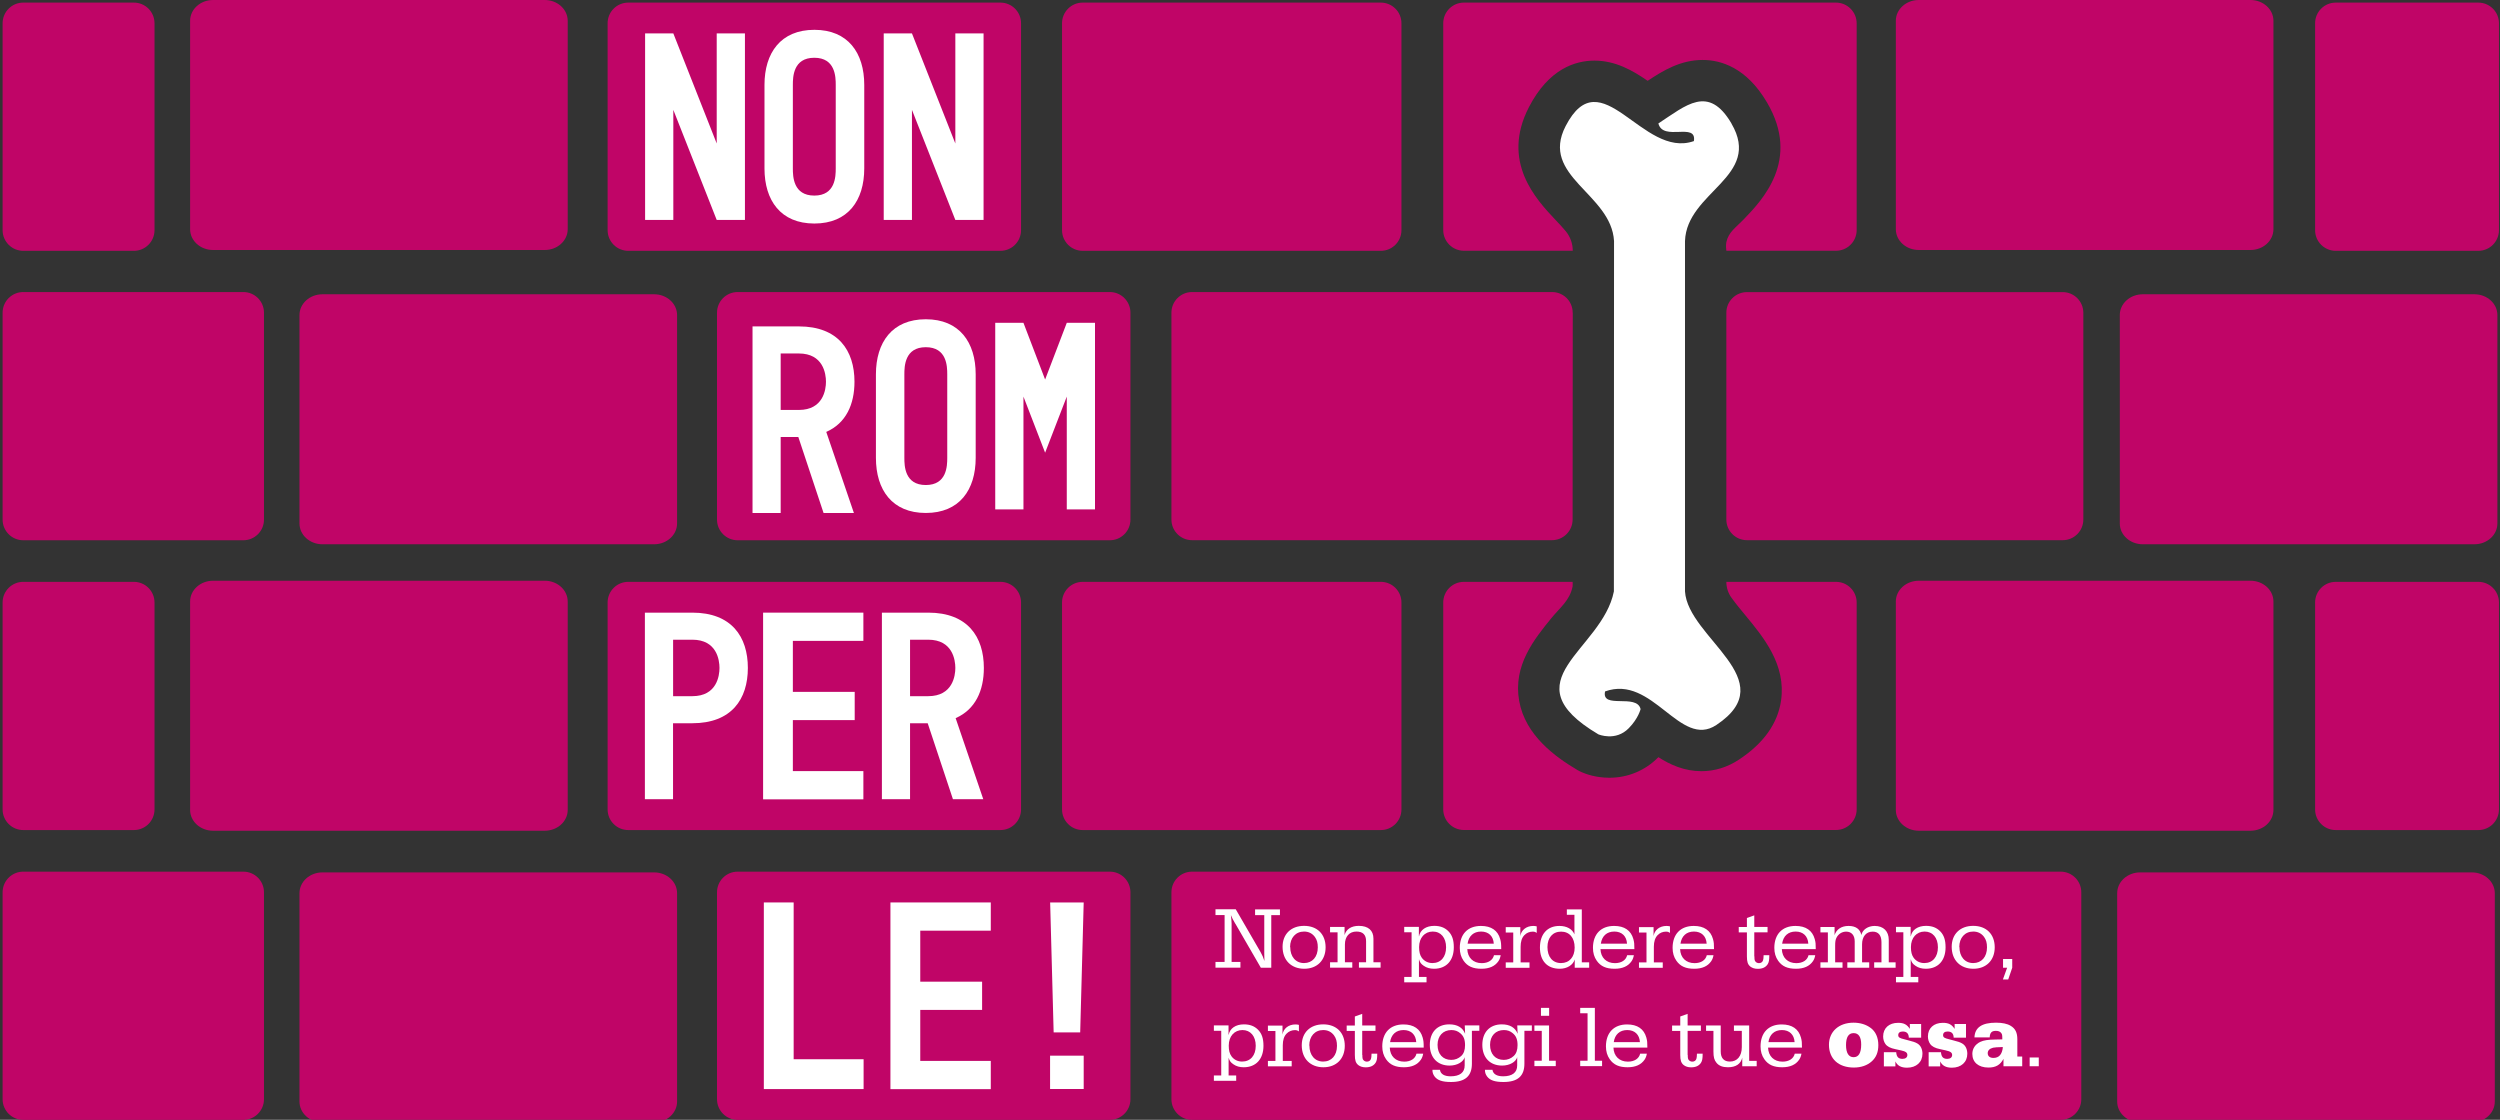
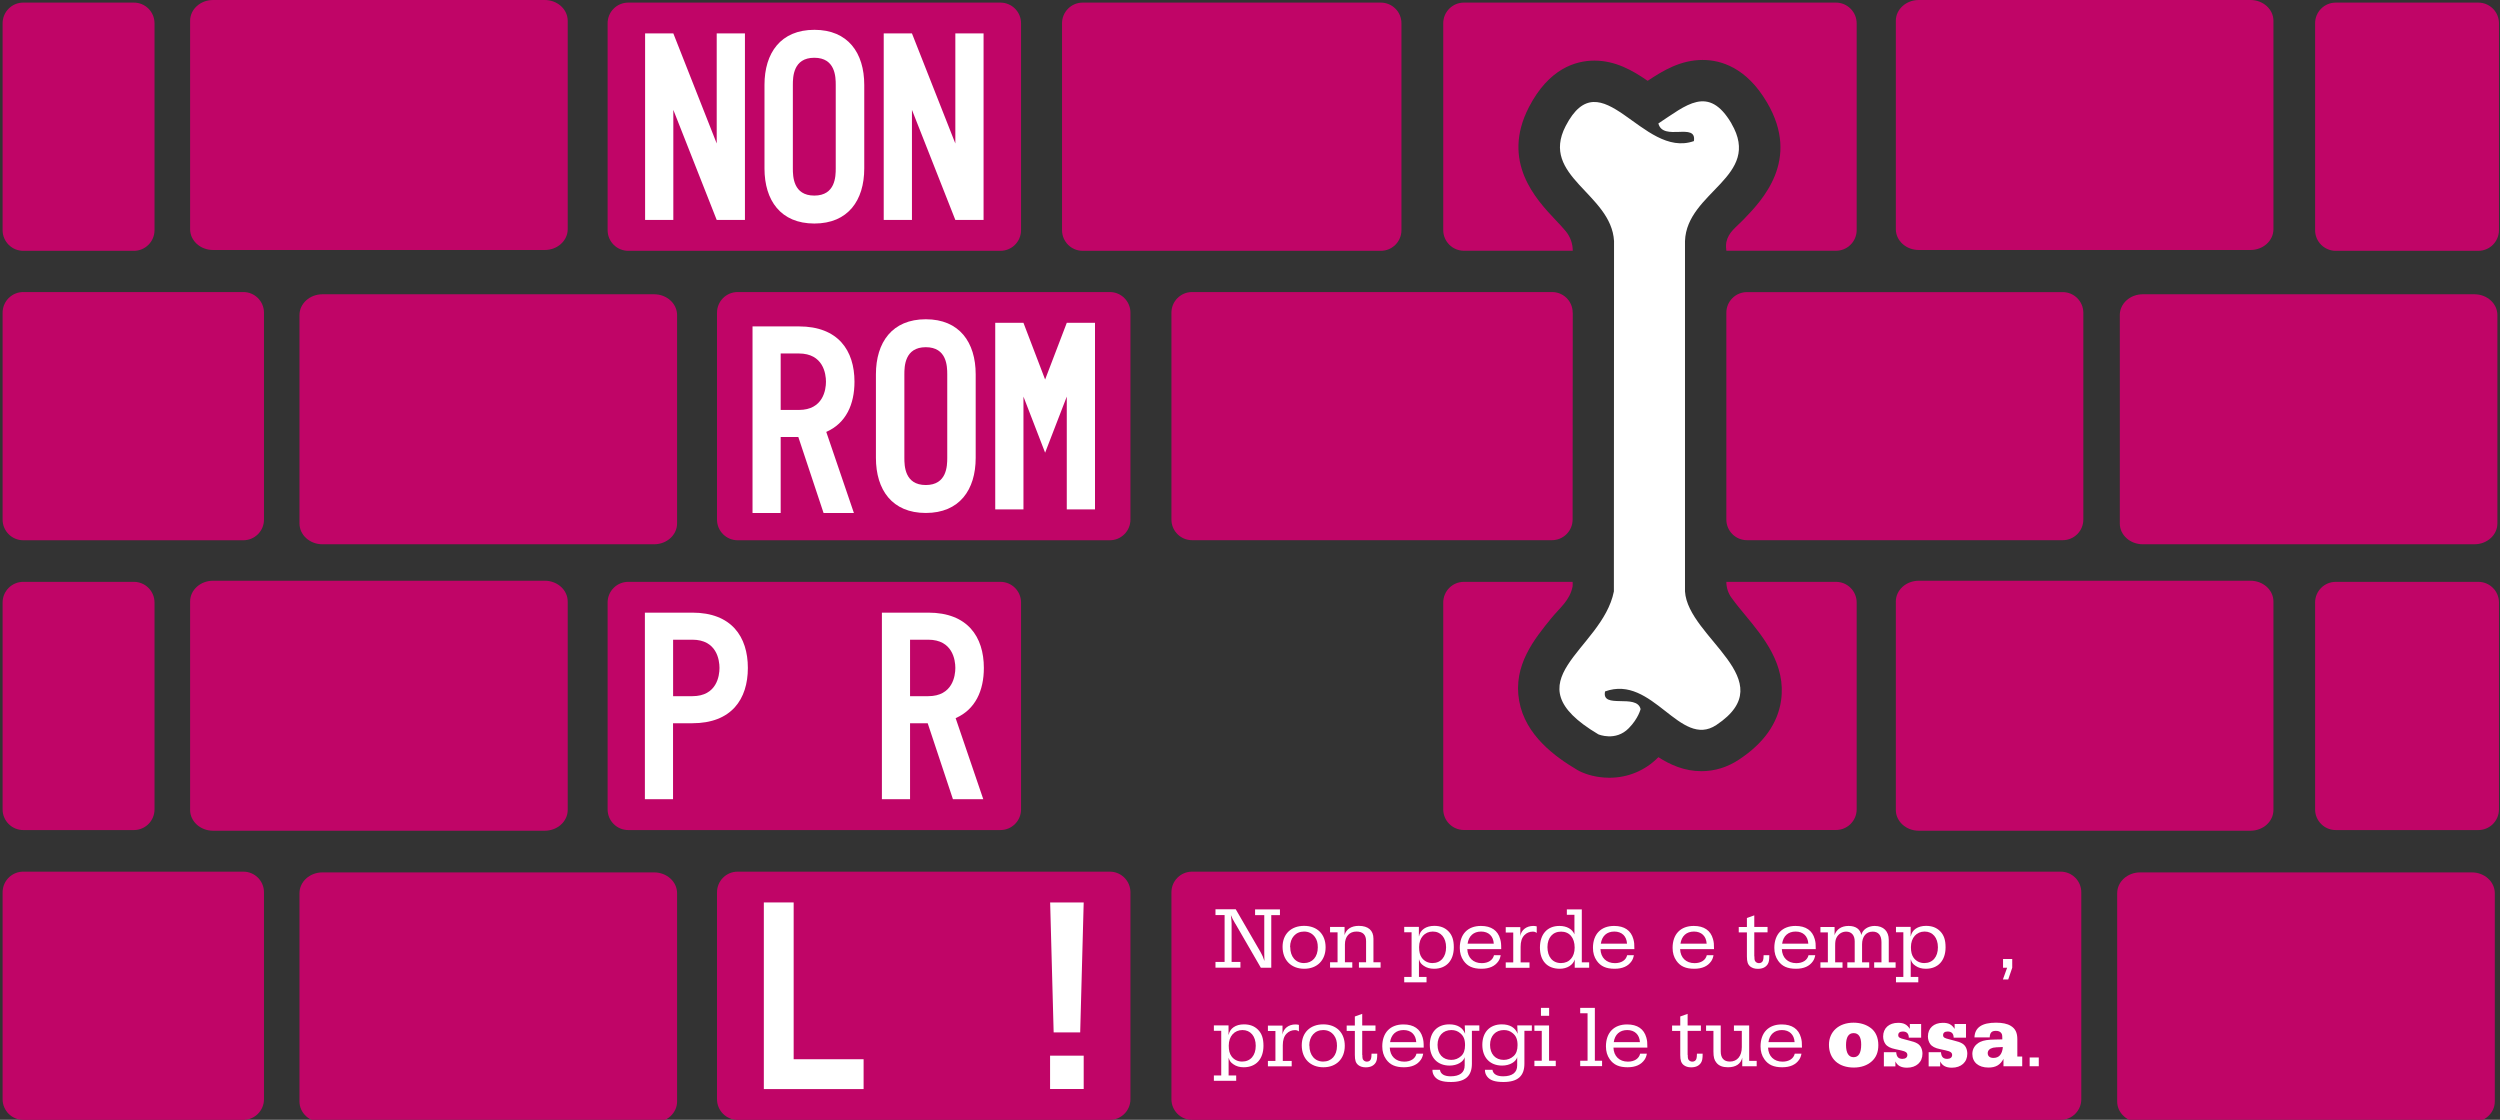
<svg xmlns="http://www.w3.org/2000/svg" width="960" height="430" viewBox="0 0 960 430" fill="none">
  <rect x="0" y="0" width="960" height="430" fill="#333333" stroke="none" />
  <g clip-path="url(#clip0_44_3820)">
    <path d="M426.165 112.145H283.257C278.88 112.145 275.332 115.694 275.332 120.073V199.53C275.332 203.909 278.88 207.459 283.257 207.459H426.165C430.542 207.459 434.09 203.909 434.09 199.53V120.073C434.09 115.694 430.542 112.145 426.165 112.145Z" fill="#C00567" />
    <path d="M384.158 1H241.25C236.873 1 233.324 4.55 233.324 8.929V88.386C233.324 92.765 236.873 96.315 241.25 96.315H384.158C388.535 96.315 392.083 92.765 392.083 88.386V8.929C392.083 4.55 388.535 1 384.158 1Z" fill="#C00567" />
    <path d="M530.23 1H415.747C411.37 1 407.822 4.55 407.822 8.929V88.386C407.822 92.765 411.37 96.315 415.747 96.315H530.23C534.607 96.315 538.156 92.765 538.156 88.386V8.929C538.156 4.55 534.607 1 530.23 1Z" fill="#C00567" />
    <path d="M384.158 223.429H241.25C236.873 223.429 233.324 226.979 233.324 231.358V310.814C233.324 315.193 236.873 318.743 241.25 318.743H384.158C388.535 318.743 392.083 315.193 392.083 310.814V231.358C392.083 226.979 388.535 223.429 384.158 223.429Z" fill="#C00567" />
    <path d="M426.165 334.713H283.257C278.88 334.713 275.332 338.263 275.332 342.642V422.099C275.332 426.478 278.88 430.028 283.257 430.028H426.165C430.542 430.028 434.09 426.478 434.09 422.099V342.642C434.09 338.263 430.542 334.713 426.165 334.713Z" fill="#C00567" />
    <path d="M93.444 112.145H8.925C4.548 112.145 1 115.694 1 120.073V199.53C1 203.909 4.548 207.459 8.925 207.459H93.444C97.821 207.459 101.369 203.909 101.369 199.53V120.073C101.369 115.694 97.821 112.145 93.444 112.145Z" fill="#C00567" />
    <path d="M51.408 1H8.925C4.548 1 1 4.55 1 8.929V88.386C1 92.765 4.548 96.315 8.925 96.315H51.408C55.785 96.315 59.334 92.765 59.334 88.386V8.929C59.334 4.55 55.785 1 51.408 1Z" fill="#C00567" />
    <path d="M951.675 1H896.925C892.548 1 889 4.55 889 8.929V88.386C889 92.765 892.548 96.315 896.925 96.315H951.675C956.052 96.315 959.6 92.765 959.6 88.386V8.929C959.6 4.55 956.052 1 951.675 1Z" fill="#C00567" />
    <path d="M951.675 223.429H896.925C892.548 223.429 889 226.979 889 231.358V310.814C889 315.193 892.548 318.743 896.925 318.743H951.675C956.052 318.743 959.6 315.193 959.6 310.814V231.358C959.6 226.979 956.052 223.429 951.675 223.429Z" fill="#C00567" />
    <path d="M51.408 223.429H8.925C4.548 223.429 1 226.979 1 231.358V310.814C1 315.193 4.548 318.743 8.925 318.743H51.408C55.785 318.743 59.334 315.193 59.334 310.814V231.358C59.334 226.979 55.785 223.429 51.408 223.429Z" fill="#C00567" />
    <path d="M93.444 334.713H8.925C4.548 334.713 1 338.263 1 342.642V422.099C1 426.478 4.548 430.028 8.925 430.028H93.444C97.821 430.028 101.369 426.478 101.369 422.099V342.642C101.369 338.263 97.821 334.713 93.444 334.713Z" fill="#C00567" />
    <path d="M603.939 120.101L603.883 199.502C603.883 203.873 600.326 207.431 595.958 207.431H457.754C453.386 207.431 449.829 203.901 449.829 199.502V120.073C449.829 115.703 453.386 112.145 457.754 112.145H595.986C600.382 112.145 603.939 115.703 603.911 120.101H603.939Z" fill="#C00567" />
-     <path d="M530.23 223.429H415.747C411.37 223.429 407.822 226.979 407.822 231.358V310.814C407.822 315.193 411.37 318.743 415.747 318.743H530.23C534.607 318.743 538.156 315.193 538.156 310.814V231.358C538.156 226.979 534.607 223.429 530.23 223.429Z" fill="#C00567" />
    <path d="M712.961 8.957V88.358C712.961 92.728 709.405 96.287 705.036 96.287H662.917C662.917 96.287 662.637 94.241 662.917 92.981C663.757 89.114 666.502 87.433 669.498 84.323C676.639 76.927 691.538 61.517 678.572 39.412C670.646 25.851 660.733 23.022 653.815 23.022C645.358 23.022 638.637 27.084 632.7 31.035C626.903 27.028 620.322 23.274 612.256 23.274C604.975 23.274 594.725 26.384 587.108 41.149C576.27 62.134 589.937 76.618 597.274 84.407C598.618 85.836 600.046 87.321 601.223 88.75C602.987 90.879 603.939 93.541 603.939 96.287H562.128C557.759 96.287 554.203 92.728 554.203 88.358V8.929C554.203 4.558 557.759 1 562.128 1H705.008C709.377 1 712.961 4.586 712.961 8.957Z" fill="#C00567" />
    <path d="M800 120.073V199.502C800 203.901 796.443 207.431 792.075 207.431H670.842C666.446 207.431 662.917 203.873 662.917 199.502V120.101C662.917 115.703 666.474 112.172 670.842 112.172H792.075C796.443 112.172 800 115.731 800 120.101V120.073Z" fill="#C00567" />
    <path d="M712.961 231.358V310.786C712.961 315.157 709.405 318.715 705.036 318.715H562.128C557.759 318.715 554.203 315.157 554.203 310.786V231.358C554.203 226.987 557.759 223.429 562.128 223.429H603.883C603.883 223.429 603.967 224.746 603.883 225.166C602.819 230.573 599.15 233.179 595.734 237.353C589.153 245.45 580.947 255.508 583.356 269.125C585.736 282.433 597.246 290.642 605.675 295.657C606.291 296.021 606.908 296.33 607.524 296.582C608.98 297.226 612.873 298.655 618.025 298.655C625.139 298.655 631.832 295.853 636.817 290.754C641.437 293.724 646.842 296.133 653.367 296.133C658.492 296.133 663.365 294.621 667.874 291.623C677.255 285.403 682.632 277.81 683.921 269.069C685.937 255.228 677.171 244.666 670.142 236.177C668.602 234.327 666.446 231.722 664.877 229.508C663.589 227.743 662.917 225.614 662.917 223.429H705.036C709.405 223.429 712.961 226.987 712.961 231.358Z" fill="#C00567" />
    <path d="M258.557 12.823L275.219 55.101V12.823H286.057V84.463H275.219L258.557 42.185V84.463H247.719V12.823H258.557Z" fill="white" />
    <path d="M293.562 64.683V32.603C293.562 20.304 299.808 11.45 312.718 11.45C325.628 11.45 331.873 20.304 331.873 32.603V64.683C331.873 76.983 325.628 85.836 312.718 85.836C299.808 85.836 293.562 76.983 293.562 64.683ZM320.923 32.603C320.923 29.577 320.811 22.181 312.69 22.181C304.568 22.181 304.456 29.577 304.456 32.603V64.683C304.456 67.709 304.568 75.105 312.69 75.105C320.811 75.105 320.923 67.709 320.923 64.683V32.603Z" fill="white" />
    <path d="M350.188 12.823L366.851 55.101V12.823H377.689V84.463H366.851L350.188 42.185V84.463H339.35V12.823H350.188Z" fill="white" />
    <path d="M288.97 196.98V125.34H306.781C321.875 125.34 328.12 134.614 328.12 146.577C328.12 155.235 324.9 162.519 317.283 165.853L327.896 196.98H316.246L306.557 167.814H299.78V196.98H288.942H288.97ZM299.78 157.42H306.753C316.134 157.42 317.171 149.603 317.171 146.577C317.171 143.552 316.134 135.735 306.753 135.735H299.78V157.392V157.42Z" fill="white" />
    <path d="M336.354 175.827V143.748C336.354 131.448 342.599 122.595 355.509 122.595C368.419 122.595 374.664 131.448 374.664 143.748V175.827C374.664 188.127 368.419 196.98 355.509 196.98C342.599 196.98 336.354 188.127 336.354 175.827ZM363.742 143.748C363.742 140.722 363.63 133.325 355.509 133.325C347.388 133.325 347.276 140.722 347.276 143.748V175.827C347.276 178.853 347.388 186.25 355.509 186.25C363.63 186.25 363.742 178.853 363.742 175.827V143.748Z" fill="white" />
    <path d="M382.17 123.968H393.007L401.325 145.737L409.642 123.968H420.48V195.608H409.642V152.293L401.325 173.838L393.007 152.293V195.608H382.17V123.968Z" fill="white" />
    <path d="M247.635 306.892V235.252H265.838C280.933 235.252 287.178 244.526 287.178 256.489C287.178 268.452 280.933 277.726 265.838 277.726H258.445V306.892H247.607H247.635ZM258.473 267.332H265.866C275.248 267.332 276.284 259.515 276.284 256.489C276.284 253.463 275.248 245.646 265.866 245.646H258.473V267.304V267.332Z" fill="white" />
-     <path d="M293.031 235.252H331.537V246.095H304.457V265.679H328.205V276.521H304.457V296.105H331.537V306.948H293.031V235.308V235.252Z" fill="white" />
    <path d="M338.65 306.892V235.252H356.461C371.556 235.252 377.801 244.526 377.801 256.489C377.801 265.146 374.58 272.431 366.963 275.765L377.577 306.892H365.927L356.237 277.726H349.46V306.892H338.622H338.65ZM349.46 267.332H356.433C365.815 267.332 366.851 259.515 366.851 256.489C366.851 253.463 365.815 245.646 356.433 245.646H349.46V267.304V267.332Z" fill="white" />
    <path d="M293.311 346.537H304.764V406.746H331.621V418.205H293.311V346.537Z" fill="white" />
-     <path d="M341.927 346.537H380.461V357.379H353.381V376.963H377.129V387.806H353.381V407.39H380.461V418.233H341.927V346.565V346.537Z" fill="white" />
    <path d="M416.139 346.537L414.795 396.435H404.601L403.257 346.537H416.167H416.139ZM403.229 405.373H416.139V418.177H403.229V405.373Z" fill="white" />
    <path d="M664.877 47.453C676.863 67.905 647.654 73.537 647.038 92.588V227.099C648.158 245.002 685.04 261.112 659.08 278.399C645.134 287.672 634.632 258.871 616.345 265.511C614.833 272.487 628.555 266.183 629.983 272.291C629.983 272.291 629.143 275.877 625.446 279.632C620.378 284.815 613.768 281.985 613.768 281.985C578.959 261.336 615.225 249.905 619.733 227.099L619.789 92.56C618.753 74.293 591.225 67.765 601.194 48.433C614.833 22.013 630.711 61.181 650.455 54.177C651.659 46.752 638.581 54.457 636.816 47.397C647.458 40.476 656.056 32.351 664.905 47.453H664.877Z" fill="white" />
    <path d="M791.291 334.713H457.754C453.377 334.713 449.829 338.263 449.829 342.642V422.099C449.829 426.478 453.377 430.028 457.754 430.028H791.291C795.668 430.028 799.216 426.478 799.216 422.099V342.642C799.216 338.263 795.668 334.713 791.291 334.713Z" fill="#C00567" />
    <path d="M474.361 354.718C473.353 352.981 473.213 352.701 472.653 351.384C472.821 352.729 472.933 353.765 472.933 354.634V369.371H476.322V371.584H466.744V369.371H470.245V351.384H466.744V349.17H474.529L484.079 365.645C484.779 366.933 485.059 367.494 485.535 369.035C485.479 367.858 485.479 367.746 485.479 366.149V351.412H481.951V349.198H491.5V351.412H488.168V371.612H484.163L474.389 354.718H474.361Z" fill="white" />
    <path d="M509.031 363.767C509.031 368.754 505.783 372.004 500.826 372.004C495.869 372.004 492.508 368.754 492.508 363.571C492.508 358.696 495.757 355.53 500.77 355.53C505.783 355.53 509.031 358.696 509.031 363.767ZM495.449 363.683C495.449 367.382 497.549 369.819 500.742 369.819C503.934 369.819 506.035 367.466 506.035 363.795C506.035 362.058 505.699 360.882 504.914 359.789C503.906 358.416 502.506 357.716 500.742 357.716C497.549 357.716 495.393 360.125 495.393 363.655L495.449 363.683Z" fill="white" />
    <path d="M516.34 359.004C516.956 356.791 518.917 355.53 521.773 355.53C525.386 355.53 527.402 357.267 527.402 360.433V369.511H530.147V371.584H521.829V369.511H524.574V361.414C524.574 358.948 523.342 357.716 520.877 357.716C518.161 357.716 516.452 359.621 516.452 362.647V369.511H519.281V371.584H510.739V369.511H513.624V358.024H510.739V355.951H516.312V359.004H516.34Z" fill="white" />
    <path d="M544.905 359.537C545.353 357.071 547.594 355.53 550.758 355.53C553.055 355.53 554.791 356.203 556.163 357.576C557.647 359.088 558.263 360.966 558.263 363.767C558.263 368.866 555.379 372.004 550.674 372.004C549.106 372.004 547.818 371.64 546.698 370.856C545.661 370.155 545.241 369.567 544.877 368.334V375.142H547.79V377.216H539.22V375.142H542.049V357.996H539.22V355.923H544.849V359.509L544.905 359.537ZM544.933 363.711C544.933 365.532 545.241 366.737 545.969 367.774C546.922 369.091 548.378 369.819 550.058 369.819C553.279 369.819 555.295 367.466 555.295 363.767C555.295 360.069 553.279 357.716 550.198 357.716C547.118 357.716 544.933 360.069 544.933 363.683V363.711Z" fill="white" />
    <path d="M576.27 366.765C576.13 367.606 575.878 368.39 575.374 369.119C574.058 371.024 571.902 372.005 568.877 372.005C565.629 372.005 563.528 371.08 562.016 368.923C561.036 367.522 560.56 365.925 560.56 363.992C560.56 358.725 563.612 355.559 568.681 355.559C572.658 355.559 575.15 357.296 576.074 360.602C576.41 361.834 576.467 362.479 576.467 364.468H563.444C563.556 367.718 565.685 369.847 568.989 369.847C571.482 369.847 573.246 368.699 573.694 366.793H576.242L576.27 366.765ZM573.61 362.367C573.442 359.481 571.622 357.716 568.737 357.716C565.853 357.716 563.976 359.425 563.556 362.367H573.61Z" fill="white" />
    <path d="M583.804 359.453C584.14 357.128 586.128 355.559 588.789 355.559C589.265 355.559 589.629 355.615 590.105 355.727V358.248C589.545 357.856 589.237 357.744 588.565 357.744C587.36 357.744 586.212 358.22 585.4 359.061C584.392 360.069 583.916 361.554 583.916 363.572V369.567H587.332V371.64H578.203V369.567H581.087V358.08H578.203V356.007H583.804V359.509V359.453Z" fill="white" />
    <path d="M604.583 351.272H601.671V349.198H607.412V369.539H610.24V371.612H604.695V368.418C604.079 370.547 601.783 372.004 598.954 372.004C594.138 372.004 591.337 368.978 591.337 363.851C591.337 358.724 594.166 355.558 598.814 355.558C601.643 355.558 603.771 356.763 604.583 358.78V351.3V351.272ZM594.222 363.683C594.222 367.465 596.21 369.819 599.43 369.819C602.651 369.819 604.667 367.465 604.667 363.879C604.667 360.097 602.679 357.744 599.458 357.744C596.238 357.744 594.222 360.069 594.222 363.683Z" fill="white" />
    <path d="M627.407 366.765C627.267 367.606 627.015 368.39 626.511 369.119C625.195 371.024 623.038 372.005 620.014 372.005C616.765 372.005 614.665 371.08 613.153 368.923C612.173 367.522 611.696 365.925 611.696 363.992C611.696 358.725 614.749 355.559 619.818 355.559C623.794 355.559 626.287 357.296 627.211 360.602C627.547 361.834 627.603 362.479 627.603 364.468H614.581C614.693 367.718 616.821 369.847 620.126 369.847C622.618 369.847 624.383 368.699 624.831 366.793H627.379L627.407 366.765ZM624.775 362.367C624.607 359.481 622.786 357.716 619.902 357.716C617.017 357.716 615.141 359.425 614.721 362.367H624.775Z" fill="white" />
-     <path d="M634.968 359.453C635.304 357.128 637.293 355.559 639.953 355.559C640.429 355.559 640.793 355.615 641.269 355.727V358.248C640.709 357.856 640.401 357.744 639.729 357.744C638.525 357.744 637.377 358.22 636.565 359.061C635.556 360.069 635.08 361.554 635.08 363.572V369.567H638.497V371.64H629.367V369.567H632.252V358.08H629.367V356.007H634.968V359.509V359.453Z" fill="white" />
    <path d="M657.988 366.765C657.848 367.606 657.596 368.39 657.092 369.119C655.776 371.024 653.62 372.005 650.595 372.005C647.346 372.005 645.246 371.08 643.734 368.923C642.754 367.522 642.278 365.925 642.278 363.992C642.278 358.725 645.33 355.559 650.399 355.559C654.376 355.559 656.868 357.296 657.792 360.602C658.128 361.834 658.184 362.479 658.184 364.468H645.162C645.274 367.718 647.402 369.847 650.707 369.847C653.199 369.847 654.964 368.699 655.412 366.793H657.96L657.988 366.765ZM655.356 362.367C655.188 359.481 653.367 357.716 650.483 357.716C647.599 357.716 645.722 359.425 645.302 362.367H655.356Z" fill="white" />
    <path d="M673.699 367.269C673.699 368.418 673.755 368.838 674.091 369.231C674.371 369.595 674.903 369.847 675.435 369.847C676.219 369.847 676.779 369.455 677.003 368.782C677.143 368.39 677.199 367.914 677.227 366.793H679.412C679.412 368.698 679.272 369.483 678.768 370.295C677.984 371.472 676.751 372.032 674.959 372.032C673.783 372.032 672.859 371.724 672.131 371.164C671.15 370.351 670.814 369.343 670.814 367.269V358.052H667.678V355.978H670.814V352.504L673.643 351.496V355.95H678.74V358.024H673.643V367.269H673.699Z" fill="white" />
    <path d="M697.055 366.765C696.915 367.606 696.663 368.39 696.159 369.119C694.842 371.024 692.686 372.005 689.662 372.005C686.413 372.005 684.313 371.08 682.8 368.923C681.82 367.522 681.344 365.925 681.344 363.992C681.344 358.725 684.397 355.559 689.466 355.559C693.442 355.559 695.935 357.296 696.859 360.602C697.195 361.834 697.251 362.479 697.251 364.468H684.229C684.341 367.718 686.469 369.847 689.774 369.847C692.266 369.847 694.03 368.699 694.478 366.793H697.027L697.055 366.765ZM694.394 362.367C694.226 359.481 692.406 357.716 689.522 357.716C686.637 357.716 684.761 359.425 684.341 362.367H694.394Z" fill="white" />
    <path d="M704.448 359.173C705.176 356.819 707.137 355.559 709.853 355.559C712.569 355.559 714.278 356.735 714.754 359.033C715.202 356.987 717.302 355.559 719.879 355.559C723.239 355.559 725.284 357.576 725.284 360.91V369.539H727.916V371.612H719.683V369.539H722.483V361.806C722.483 359.173 721.307 357.744 719.123 357.744C716.602 357.744 715.034 359.621 715.034 362.619V369.539H717.778V371.612H709.377V369.539H712.205V361.47C712.205 359.145 710.973 357.744 708.929 357.744C707.389 357.744 706.016 358.584 705.26 359.985C704.812 360.826 704.7 361.61 704.7 363.179V369.539H707.529V371.612H699.043V369.539H701.9V358.052H699.043V355.979H704.476V359.201L704.448 359.173Z" fill="white" />
    <path d="M733.741 359.537C734.189 357.071 736.429 355.53 739.594 355.53C741.89 355.53 743.627 356.203 744.999 357.576C746.483 359.088 747.099 360.966 747.099 363.767C747.099 368.866 744.215 372.004 739.51 372.004C737.942 372.004 736.653 371.64 735.533 370.856C734.497 370.155 734.077 369.567 733.713 368.334V375.142H736.625V377.216H728.056V375.142H730.885V357.996H728.056V355.923H733.685V359.509L733.741 359.537ZM733.797 363.711C733.797 365.532 734.105 366.737 734.833 367.774C735.785 369.091 737.242 369.819 738.922 369.819C742.142 369.819 744.159 367.466 744.159 363.767C744.159 360.069 742.142 357.716 739.062 357.716C735.981 357.716 733.797 360.069 733.797 363.683V363.711Z" fill="white" />
-     <path d="M765.974 363.767C765.974 368.754 762.726 372.004 757.769 372.004C752.812 372.004 749.452 368.754 749.452 363.571C749.452 358.696 752.7 355.53 757.713 355.53C762.726 355.53 765.974 358.696 765.974 363.767ZM752.42 363.683C752.42 367.382 754.521 369.819 757.713 369.819C760.906 369.819 763.006 367.466 763.006 363.795C763.006 362.058 762.67 360.882 761.886 359.789C760.878 358.416 759.477 357.716 757.713 357.716C754.521 357.716 752.364 360.125 752.364 363.655L752.42 363.683Z" fill="white" />
    <path d="M772.696 368.25V371.612L771.155 376.123H769.111L770.735 371.612H769.167V368.25H772.724H772.696Z" fill="white" />
    <path d="M471.813 397.36C472.261 394.894 474.501 393.354 477.666 393.354C479.962 393.354 481.699 394.026 483.071 395.399C484.555 396.912 485.171 398.789 485.171 401.591C485.171 406.69 482.287 409.828 477.582 409.828C476.014 409.828 474.725 409.463 473.605 408.679C472.569 407.979 472.149 407.39 471.785 406.157V412.966H474.697V415.039H466.128V412.966H468.956V395.819H466.128V393.746H471.757V397.332L471.813 397.36ZM471.841 401.535C471.841 403.356 472.149 404.56 472.877 405.597C473.829 406.914 475.285 407.642 476.966 407.642C480.186 407.642 482.203 405.289 482.203 401.591C482.203 397.892 480.186 395.539 477.106 395.539C474.025 395.539 471.841 397.892 471.841 401.507V401.535Z" fill="white" />
    <path d="M492.48 397.276C492.816 394.951 494.805 393.382 497.465 393.382C497.941 393.382 498.305 393.438 498.781 393.55V396.071C498.221 395.679 497.913 395.567 497.241 395.567C496.037 395.567 494.889 396.043 494.077 396.884C493.068 397.893 492.592 399.378 492.592 401.395V407.39H496.009V409.464H486.879V407.39H489.764V395.903H486.879V393.83H492.48V397.332V397.276Z" fill="white" />
    <path d="M516.396 401.591C516.396 406.578 513.148 409.828 508.191 409.828C503.234 409.828 499.874 406.578 499.874 401.394C499.874 396.519 503.122 393.354 508.135 393.354C513.148 393.354 516.396 396.519 516.396 401.591ZM502.814 401.507C502.814 405.205 504.914 407.642 508.107 407.642C511.3 407.642 513.4 405.289 513.4 401.619C513.4 399.882 513.064 398.705 512.28 397.612C511.272 396.239 509.871 395.539 508.107 395.539C504.914 395.539 502.758 397.948 502.758 401.479L502.814 401.507Z" fill="white" />
    <path d="M523.146 405.093C523.146 406.242 523.202 406.662 523.538 407.054C523.818 407.418 524.35 407.671 524.882 407.671C525.666 407.671 526.226 407.278 526.45 406.606C526.59 406.214 526.646 405.737 526.674 404.617H528.859C528.859 406.522 528.718 407.306 528.214 408.119C527.43 409.296 526.198 409.856 524.406 409.856C523.23 409.856 522.305 409.548 521.577 408.987C520.597 408.175 520.261 407.166 520.261 405.093V395.875H517.125V393.802H520.261V390.328L523.09 389.319V393.774H528.186V395.847H523.09V405.093H523.146Z" fill="white" />
    <path d="M546.501 404.589C546.361 405.429 546.109 406.214 545.605 406.942C544.289 408.847 542.133 409.828 539.108 409.828C535.86 409.828 533.759 408.903 532.247 406.746C531.267 405.345 530.791 403.748 530.791 401.815C530.791 396.548 533.843 393.382 538.912 393.382C542.889 393.382 545.381 395.119 546.305 398.425C546.642 399.658 546.698 400.302 546.698 402.291H533.675C533.787 405.541 535.916 407.671 539.22 407.671C541.713 407.671 543.477 406.522 543.925 404.617H546.473L546.501 404.589ZM543.841 400.19C543.673 397.304 541.853 395.539 538.968 395.539C536.084 395.539 534.207 397.248 533.787 400.19H543.841Z" fill="white" />
    <path d="M562.492 405.793C562.044 407.754 559.58 409.183 556.639 409.183C551.99 409.183 549.05 406.101 549.05 401.226C549.05 396.351 551.934 393.354 556.527 393.354C559.608 393.354 561.708 394.586 562.604 396.968L562.464 393.746H568.065V395.819H565.209V408.455C565.209 413.218 562.632 415.487 557.171 415.487C553.867 415.487 551.99 414.843 550.87 413.358C550.31 412.573 550.03 411.817 550.058 410.808H552.943C553.167 412.433 554.623 413.302 557.031 413.302C560.56 413.302 562.436 411.845 562.436 409.127V408.007V406.55V405.737L562.492 405.793ZM552.018 401.226C552.018 404.757 554.063 406.998 557.283 406.998C558.74 406.998 560.028 406.494 561.092 405.513C562.1 404.588 562.576 403.216 562.576 401.338C562.576 399.181 562.044 397.836 560.756 396.772C559.776 395.931 558.684 395.539 557.339 395.539C554.147 395.539 552.018 397.78 552.018 401.226Z" fill="white" />
    <path d="M582.656 405.793C582.207 407.754 579.743 409.183 576.803 409.183C572.154 409.183 569.213 406.101 569.213 401.226C569.213 396.351 572.098 393.354 576.691 393.354C579.771 393.354 581.871 394.586 582.768 396.968L582.628 393.746H588.228V395.819H585.372V408.455C585.372 413.218 582.796 415.487 577.335 415.487C574.03 415.487 572.154 414.843 571.034 413.358C570.473 412.573 570.193 411.817 570.221 410.808H573.106C573.33 412.433 574.786 413.302 577.195 413.302C580.723 413.302 582.6 411.845 582.6 409.127V408.007V406.55V405.737L582.656 405.793ZM572.182 401.226C572.182 404.757 574.226 406.998 577.447 406.998C578.903 406.998 580.191 406.494 581.255 405.513C582.263 404.588 582.74 403.216 582.74 401.338C582.74 399.181 582.207 397.836 580.919 396.772C579.939 395.931 578.847 395.539 577.503 395.539C574.31 395.539 572.182 397.78 572.182 401.226Z" fill="white" />
    <path d="M594.866 407.334H597.414V409.407H589.209V407.334H592.037V395.847H589.209V393.774H594.838V407.362L594.866 407.334ZM594.866 387.021V390.075H591.729V387.021H594.866Z" fill="white" />
    <path d="M612.453 407.334H615.197V409.407H606.796V407.334H609.624V389.095H606.796V387.021H612.425V407.362L612.453 407.334Z" fill="white" />
    <path d="M632.392 404.589C632.252 405.429 632 406.214 631.496 406.942C630.18 408.847 628.023 409.828 624.999 409.828C621.75 409.828 619.65 408.903 618.138 406.746C617.157 405.345 616.681 403.748 616.681 401.815C616.681 396.548 619.734 393.382 624.803 393.382C628.779 393.382 631.272 395.119 632.196 398.425C632.532 399.658 632.588 400.302 632.588 402.291H619.566C619.678 405.541 621.806 407.671 625.111 407.671C627.603 407.671 629.367 406.522 629.815 404.617H632.364L632.392 404.589ZM629.731 400.19C629.563 397.304 627.743 395.539 624.859 395.539C621.974 395.539 620.098 397.248 619.678 400.19H629.731Z" fill="white" />
    <path d="M648.103 405.093C648.103 406.242 648.159 406.662 648.495 407.054C648.775 407.418 649.307 407.671 649.839 407.671C650.623 407.671 651.183 407.278 651.407 406.606C651.547 406.214 651.603 405.737 651.631 404.617H653.816C653.816 406.522 653.676 407.306 653.171 408.119C652.387 409.296 651.155 409.856 649.363 409.856C648.187 409.856 647.262 409.548 646.534 408.987C645.554 408.175 645.218 407.166 645.218 405.093V395.875H642.082V393.802H645.218V390.328L648.047 389.319V393.774H653.143V395.847H648.047V405.093H648.103Z" fill="white" />
    <path d="M669.05 406.045C668.518 408.539 666.586 409.828 663.533 409.828C661.517 409.828 660.061 409.267 659.136 408.119C658.268 407.082 657.96 405.961 657.96 403.748V395.847H655.132V393.774H660.761V403.748C660.761 406.298 661.965 407.642 664.289 407.642C667.118 407.642 668.854 405.513 668.854 402.095V395.847H665.83V393.774H671.683V407.362H674.567V409.436H669.022V406.045H669.05Z" fill="white" />
    <path d="M691.762 404.589C691.622 405.429 691.37 406.214 690.866 406.942C689.55 408.847 687.393 409.828 684.369 409.828C681.12 409.828 679.02 408.903 677.508 406.746C676.527 405.345 676.051 403.748 676.051 401.815C676.051 396.548 679.104 393.382 684.173 393.382C688.149 393.382 690.642 395.119 691.566 398.425C691.902 399.658 691.958 400.302 691.958 402.291H678.936C679.048 405.541 681.176 407.671 684.481 407.671C686.973 407.671 688.737 406.522 689.186 404.617H691.734L691.762 404.589ZM689.13 400.19C688.962 397.304 687.141 395.539 684.257 395.539C681.372 395.539 679.496 397.248 679.076 400.19H689.13Z" fill="white" />
    <path d="M718.366 394.726C720.271 396.183 721.279 398.453 721.279 401.338C721.279 404 720.467 406.017 718.786 407.53C717.078 409.099 714.67 409.94 711.869 409.94C705.988 409.94 702.32 406.578 702.32 401.198C702.32 396.127 706.128 392.709 711.757 392.709C714.306 392.709 716.602 393.409 718.338 394.726H718.366ZM708.873 401.31C708.873 404.336 709.881 405.961 711.785 405.961C713.69 405.961 714.698 404.392 714.698 401.086C714.698 398.2 713.718 396.715 711.785 396.715C709.853 396.715 708.873 398.256 708.873 401.31Z" fill="white" />
    <path d="M733.349 393.213H737.718V398.453H732.985C732.957 396.884 732.173 396.099 730.66 396.099C729.54 396.099 728.924 396.603 728.924 397.472C728.924 398.341 729.4 398.649 731.305 399.097L732.985 399.545C735.953 400.246 737.074 400.918 737.746 402.347C738.054 402.991 738.222 403.832 738.222 404.644C738.222 407.866 735.869 409.996 732.285 409.996C730.044 409.996 728.588 409.211 727.832 407.586V409.491H723.407V404.056H728.14C728.28 405.849 729.008 406.606 730.548 406.606C731.697 406.606 732.425 406.045 732.425 405.121C732.425 404.196 731.781 403.748 730.016 403.356L727.832 402.879C725.872 402.487 724.667 401.843 723.995 400.89C723.435 400.106 723.127 399.069 723.127 398.004C723.127 394.81 725.368 392.765 728.868 392.765C731.081 392.765 732.285 393.41 733.377 395.091V393.269L733.349 393.213Z" fill="white" />
    <path d="M750.572 393.213H754.941V398.453H750.208C750.18 396.884 749.396 396.099 747.883 396.099C746.763 396.099 746.147 396.603 746.147 397.472C746.147 398.341 746.623 398.649 748.528 399.097L750.208 399.545C753.176 400.246 754.296 400.918 754.969 402.347C755.277 402.991 755.445 403.832 755.445 404.644C755.445 407.866 753.092 409.996 749.508 409.996C747.267 409.996 745.811 409.211 745.027 407.586V409.491H740.602V404.056H745.335C745.475 405.849 746.203 406.606 747.743 406.606C748.892 406.606 749.62 406.045 749.62 405.121C749.62 404.196 748.976 403.748 747.211 403.356L745.027 402.879C743.067 402.487 741.862 401.843 741.19 400.89C740.63 400.106 740.322 399.069 740.322 398.004C740.322 394.81 742.563 392.765 746.063 392.765C748.275 392.765 749.48 393.41 750.572 395.091V393.269V393.213Z" fill="white" />
    <path d="M758.189 398.34C758.357 394.53 761.074 392.709 766.478 392.709C768.859 392.709 770.791 393.101 772.107 393.914C773.9 394.978 774.656 396.547 774.656 399.097V405.709H776.532V409.435H769.335V406.606C768.103 408.959 766.338 409.94 763.566 409.94C759.729 409.94 757.377 407.922 757.377 404.7C757.377 402.683 758.497 401.002 760.429 400.078C761.746 399.461 763.454 399.209 766.198 399.181C767.543 399.181 768.439 399.162 768.887 399.125C768.887 397.444 768.831 397.136 768.439 396.659C768.047 396.127 767.403 395.847 766.422 395.847C764.798 395.847 764.126 396.547 764.042 398.368H758.133L758.189 398.34ZM768.355 402.095C767.151 402.095 765.974 402.207 765.358 402.319C764.014 402.655 763.286 403.384 763.286 404.42C763.286 405.569 764.098 406.241 765.47 406.241C767.627 406.241 768.803 404.897 769.111 402.095C768.775 402.067 768.495 402.067 768.383 402.067L768.355 402.095Z" fill="white" />
    <path d="M782.889 406.073V409.435H779.389V406.073H782.889Z" fill="white" />
    <path d="M209.183 0H81.817C76.948 0 73 3.575 73 7.986V88.014C73 92.425 76.948 96 81.817 96H209.183C214.052 96 218 92.425 218 88.014V7.986C218 3.575 214.052 0 209.183 0Z" fill="#C00567" />
    <path d="M864.183 0H736.817C731.948 0 728 3.575 728 7.986V88.014C728 92.425 731.948 96 736.817 96H864.183C869.052 96 873 92.425 873 88.014V7.986C873 3.575 869.052 0 864.183 0Z" fill="#C00567" />
    <path d="M251.183 113H123.817C118.948 113 115 116.575 115 120.986V201.014C115 205.425 118.948 209 123.817 209H251.183C256.052 209 260 205.425 260 201.014V120.986C260 116.575 256.052 113 251.183 113Z" fill="#C00567" />
    <path d="M950.183 113H822.817C817.948 113 814 116.575 814 120.986V201.014C814 205.425 817.948 209 822.817 209H950.183C955.052 209 959 205.425 959 201.014V120.986C959 116.575 955.052 113 950.183 113Z" fill="#C00567" />
    <path d="M209.183 223H81.817C76.948 223 73 226.575 73 230.986V311.014C73 315.425 76.948 319 81.817 319H209.183C214.052 319 218 315.425 218 311.014V230.986C218 226.575 214.052 223 209.183 223Z" fill="#C00567" />
    <path d="M864.183 223H736.817C731.948 223 728 226.575 728 230.986V311.014C728 315.425 731.948 319 736.817 319H864.183C869.052 319 873 315.425 873 311.014V230.986C873 226.575 869.052 223 864.183 223Z" fill="#C00567" />
    <path d="M251.183 335H123.817C118.948 335 115 338.575 115 342.986V423.014C115 427.425 118.948 431 123.817 431H251.183C256.052 431 260 427.425 260 423.014V342.986C260 338.575 256.052 335 251.183 335Z" fill="#C00567" />
    <path d="M949.183 335H821.817C816.948 335 813 338.575 813 342.986V423.014C813 427.425 816.948 431 821.817 431H949.183C954.052 431 958 427.425 958 423.014V342.986C958 338.575 954.052 335 949.183 335Z" fill="#C00567" />
  </g>
  <defs>
    <clipPath id="clip0_44_3820">
      <rect width="960" height="430" fill="white" />
    </clipPath>
  </defs>
</svg>